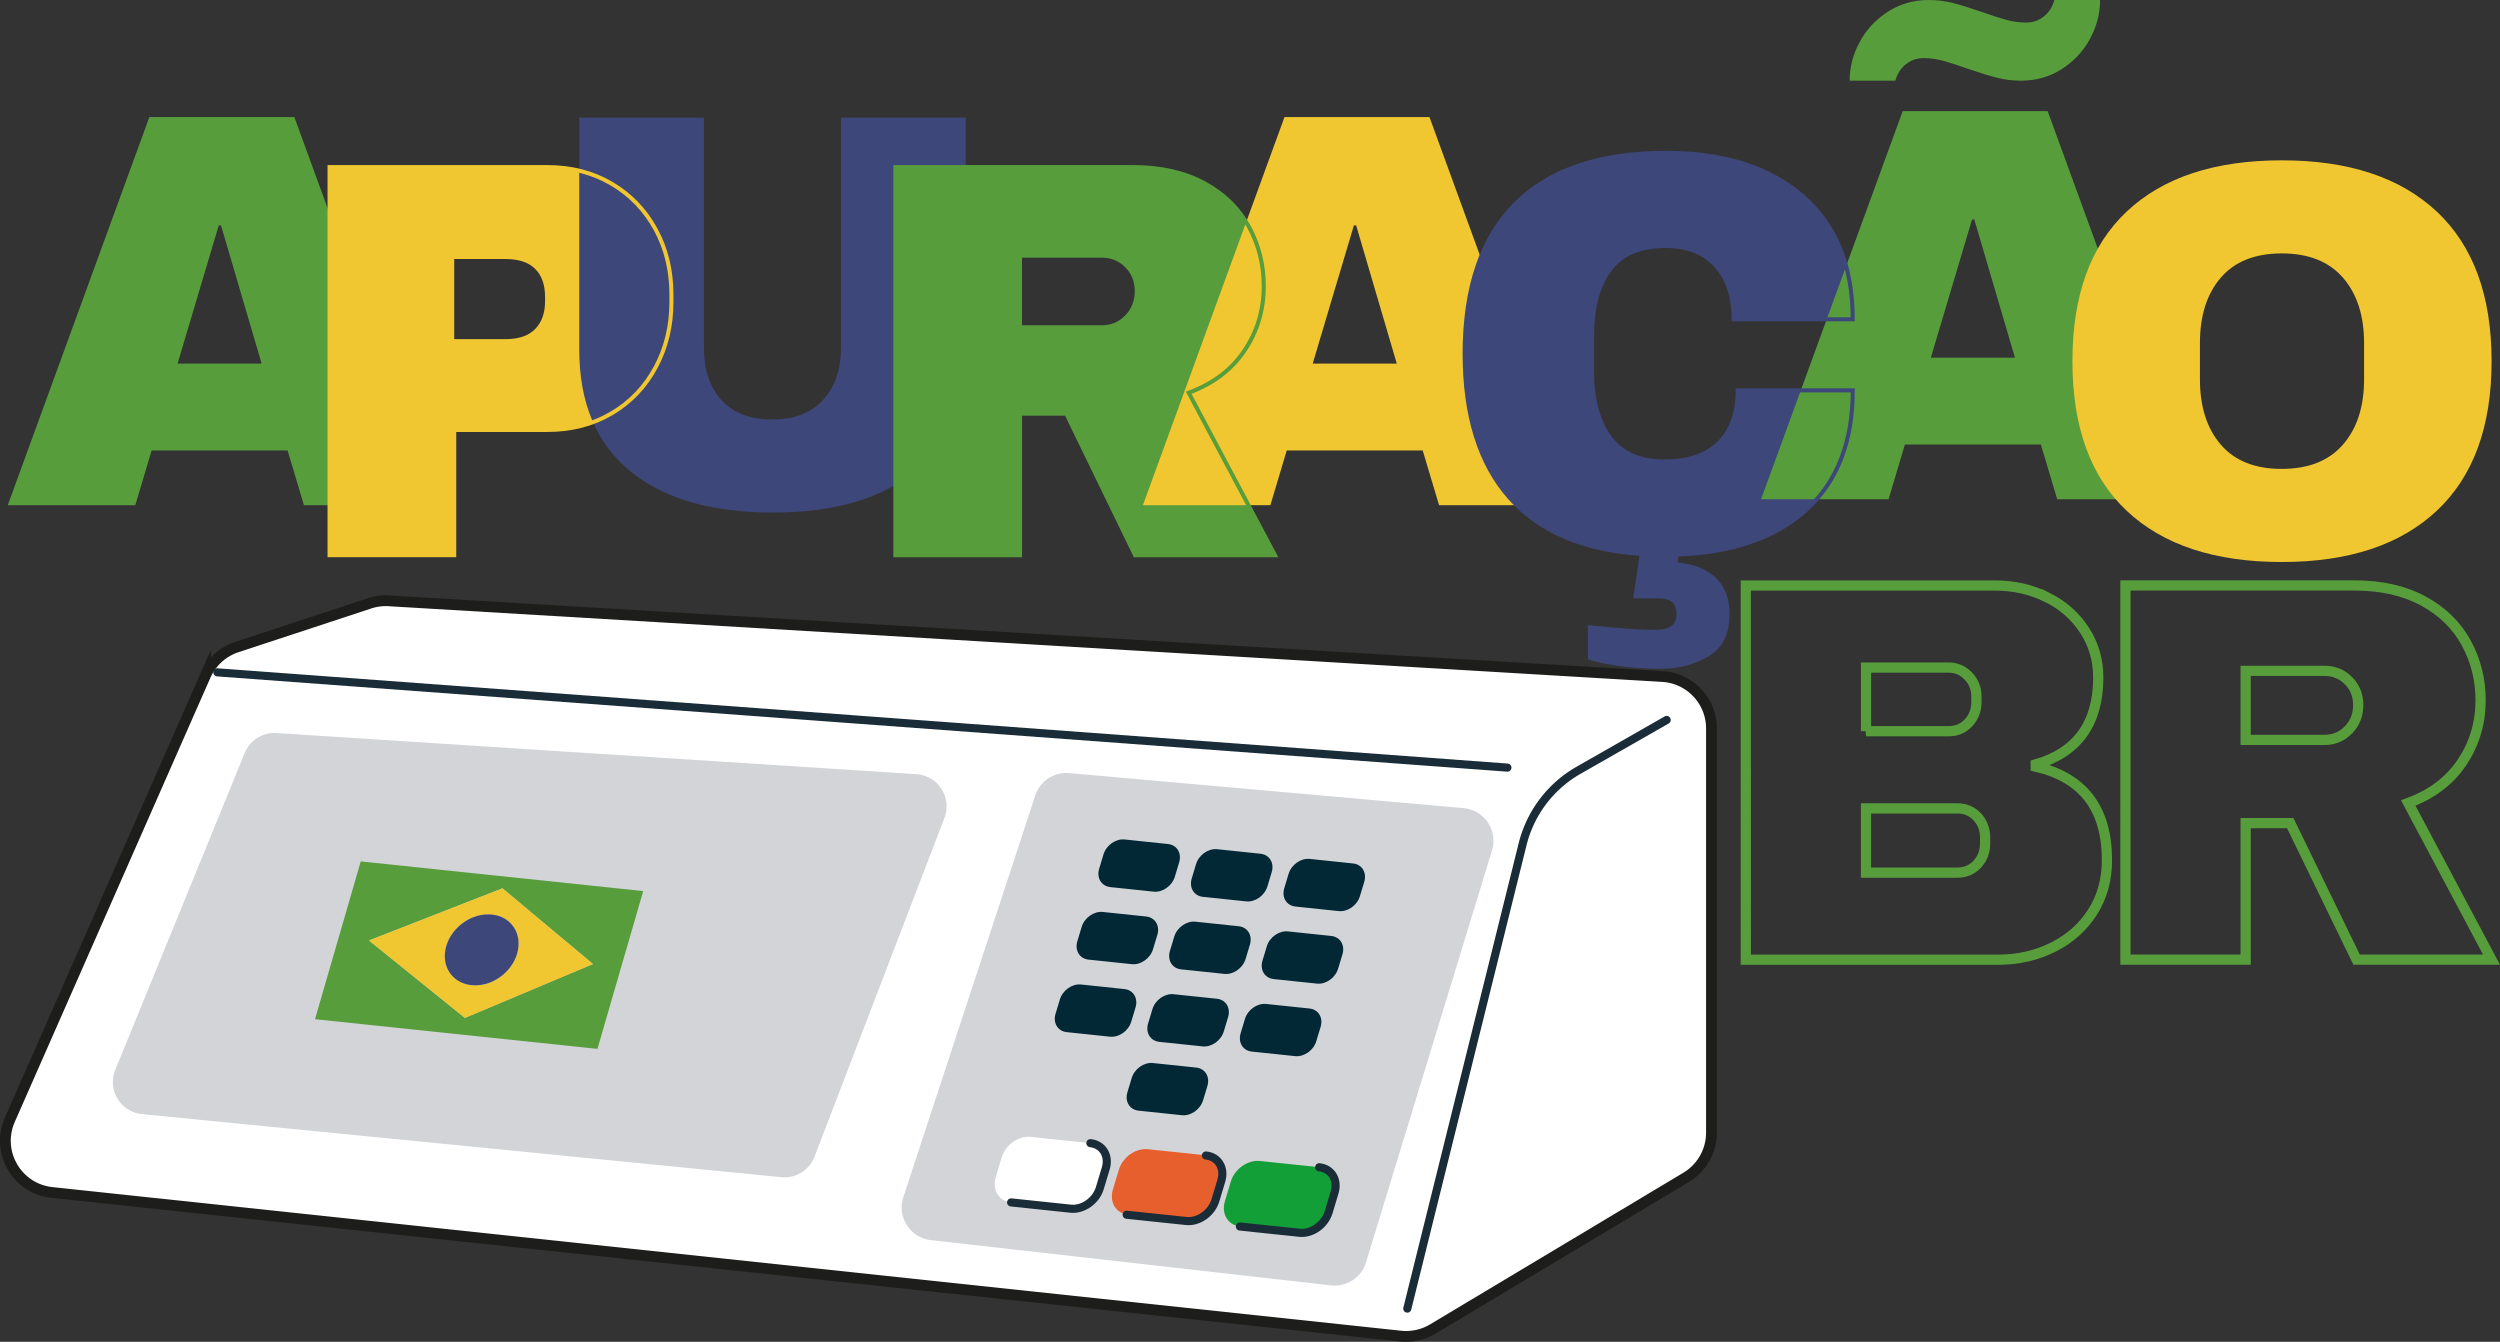
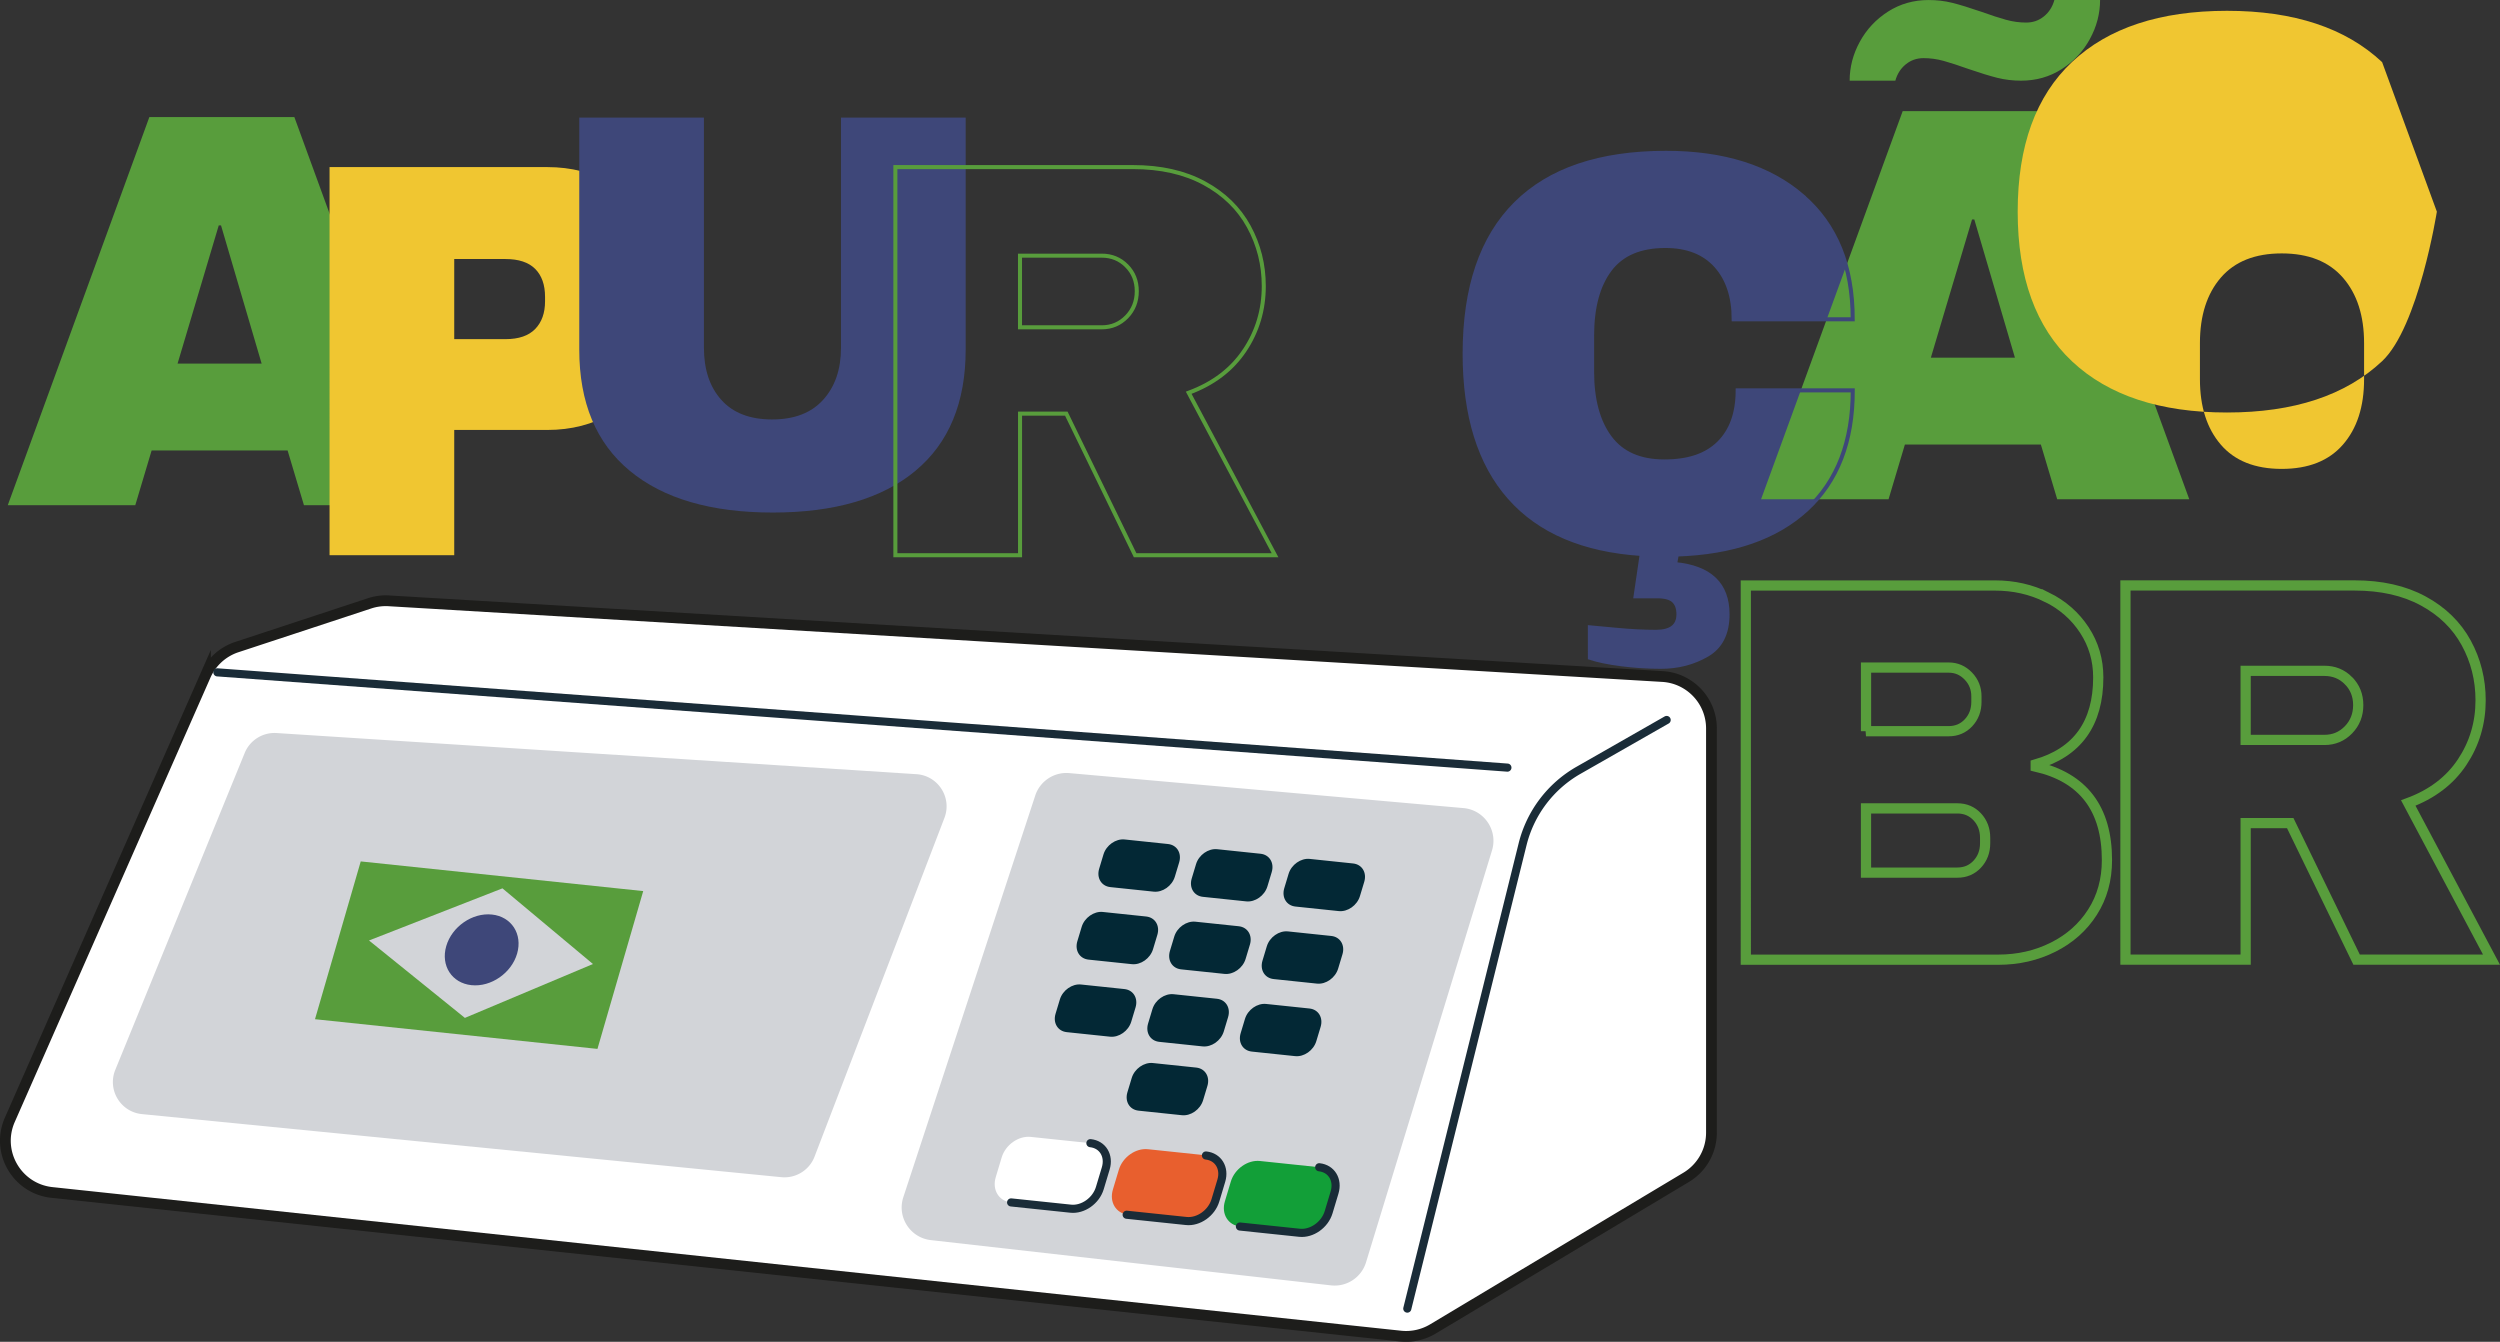
<svg xmlns="http://www.w3.org/2000/svg" viewBox="0 0 978.36 525.1">
  <rect x="0" y="0" width="978.36" height="525.1" fill="#333333" stroke="none" />
  <defs>
    <clipPath id="clippath">
      <path d="m123.27 398.87 17.9-61.76 110.55 11.61-17.91 61.76-110.54-11.61z" style="stroke-width:0;fill:none" />
    </clipPath>
    <style>.cls-5,.cls-6{fill:none}.cls-6{stroke-miterlimit:10}.cls-8{fill:#d2d4d8;mix-blend-mode:multiply}.cls-10,.cls-11,.cls-12,.cls-8,.cls-9{stroke-width:0}.cls-9{fill:#f0c631}.cls-16{isolation:isolate}.cls-10{fill:#589d3c}.cls-11{fill:#032835}.cls-6{stroke:#589d3c}.cls-5{stroke:#1a2c38;stroke-linecap:round;stroke-linejoin:round;stroke-width:3.18px}.cls-12{fill:#3e4779}.cls-6{stroke-width:4px}</style>
  </defs>
  <g class="cls-16">
    <g id="Camada_2" data-name="Camada 2">
      <g id="Camada_1-2" data-name="Camada 1">
        <path d="M80.41 264.36 3.85 438.21c-5.56 12.62 2.77 27 16.49 28.46l527.78 56.2c4.4.47 8.83-.51 12.62-2.78l99.12-59.34a20.38 20.38 0 0 0 9.91-17.48V285.08c0-10.78-8.4-19.69-19.16-20.33l-498.42-29.62c-2.57-.15-5.14.18-7.58.99l-51.93 17.11a20.384 20.384 0 0 0-12.27 11.14Z" style="fill:#fff;stroke:#1d1d1b;stroke-width:4.22px;stroke-miterlimit:10" />
        <path d="M95.75 294.7 45.12 418.67c-3.19 7.81 2.04 16.5 10.44 17.33l250.19 24.68c5.66.56 10.99-2.73 13.02-8.04l50.83-132.56c3.05-7.94-2.48-16.56-10.97-17.11l-250.39-16.1c-5.41-.35-10.44 2.8-12.49 7.82ZM405.13 311.36l-51.62 157.16c-2.54 7.75 2.67 15.87 10.77 16.79l156.57 17.71c6.15.7 11.93-3.09 13.74-9.02l49.3-161.19c2.39-7.81-3.02-15.85-11.16-16.57l-154.25-13.69a12.858 12.858 0 0 0-13.35 8.79Z" class="cls-8" />
        <path d="m426.72 447.37-23.32-2.45c-4.81-.51-9.91 3.09-11.4 8.04l-2.32 7.72c-1.49 4.95 1.2 9.38 6 9.88l23.32 2.45c4.81.51 9.91-3.11 11.4-8.05l2.32-7.72c1.49-4.95-1.2-9.37-6.01-9.87" style="fill:#fff;stroke-width:0" />
        <path d="m472.57 452.19-23.32-2.45c-4.81-.51-9.91 3.09-11.4 8.04l-2.32 7.72c-1.49 4.95 1.2 9.38 6 9.88l23.32 2.45c4.81.51 9.92-3.1 11.41-8.05l2.32-7.72c1.49-4.95-1.21-9.37-6.02-9.87" style="fill:#e85f2e;stroke-width:0" />
        <path d="m516.4 456.8-23.31-2.45c-4.81-.51-9.92 3.09-11.41 8.04l-2.32 7.72c-1.49 4.95 1.21 9.38 6.02 9.88l23.31 2.45c4.82.51 9.92-3.1 11.41-8.05l2.32-7.72c1.49-4.95-1.2-9.37-6.02-9.87" style="fill:#129f38;stroke-width:0" />
        <path d="m395.69 470.56 23.32 2.45c4.81.51 9.91-3.11 11.4-8.05l2.32-7.72c1.49-4.95-1.2-9.37-6.01-9.87M440.91 475.38l23.32 2.45c4.81.51 9.91-3.11 11.4-8.05l2.32-7.72c1.49-4.95-1.2-9.37-6.01-9.87M485.23 479.99l23.32 2.45c4.81.51 9.91-3.11 11.4-8.05l2.32-7.72c1.49-4.95-1.2-9.37-6.01-9.87" class="cls-5" />
        <g class="cls-16">
          <path d="m457.09 330.3-16.96-1.78c-3.49-.37-7.2 2.25-8.29 5.85l-1.69 5.61c-1.08 3.6.88 6.81 4.37 7.18l16.96 1.78c3.5.37 7.2-2.25 8.29-5.85l1.69-5.61c1.08-3.6-.87-6.81-4.37-7.18M493.31 334.11l-16.96-1.78c-3.5-.37-7.2 2.25-8.29 5.85l-1.69 5.61c-1.08 3.6.87 6.81 4.37 7.18l16.96 1.78c3.49.37 7.2-2.25 8.29-5.85l1.69-5.61c1.08-3.6-.88-6.81-4.37-7.18M529.52 337.91l-16.95-1.78c-3.5-.37-7.2 2.25-8.29 5.85l-1.69 5.61c-1.08 3.6.87 6.81 4.37 7.18l16.95 1.78c3.5.37 7.2-2.25 8.29-5.85l1.69-5.61c1.08-3.6-.87-6.81-4.37-7.18M448.55 358.67l-16.96-1.78c-3.49-.37-7.21 2.26-8.29 5.85l-1.69 5.61c-1.08 3.6.88 6.82 4.37 7.19l16.96 1.78c3.5.37 7.21-2.26 8.29-5.86l1.69-5.61c1.08-3.59-.87-6.81-4.37-7.18M484.78 362.48l-16.96-1.78c-3.5-.37-7.21 2.26-8.29 5.85l-1.69 5.61c-1.08 3.6.87 6.82 4.37 7.19l16.96 1.78c3.49.37 7.21-2.26 8.29-5.86l1.69-5.61c1.08-3.59-.88-6.81-4.37-7.18M520.99 366.28l-16.95-1.78c-3.5-.37-7.21 2.26-8.29 5.85l-1.69 5.61c-1.08 3.6.87 6.82 4.37 7.19l16.95 1.78c3.5.37 7.21-2.26 8.29-5.86l1.69-5.61c1.08-3.59-.87-6.81-4.37-7.18M440.02 387.06l-16.96-1.78c-3.49-.37-7.2 2.25-8.29 5.85l-1.69 5.61c-1.08 3.6.88 6.81 4.37 7.18l16.96 1.78c3.5.37 7.2-2.25 8.29-5.85l1.69-5.61c1.08-3.6-.87-6.81-4.37-7.18M476.24 390.86l-16.96-1.78c-3.5-.37-7.2 2.25-8.29 5.85l-1.69 5.61c-1.08 3.6.87 6.81 4.37 7.18l16.96 1.78c3.49.37 7.2-2.25 8.29-5.85l1.69-5.61c1.08-3.6-.88-6.81-4.37-7.18M468.14 417.79l-16.96-1.78c-3.5-.37-7.2 2.25-8.29 5.85l-1.69 5.61c-1.08 3.6.87 6.81 4.37 7.18l16.96 1.78c3.49.37 7.2-2.25 8.29-5.85l1.69-5.61c1.08-3.6-.88-6.81-4.37-7.18M512.45 394.67l-16.95-1.78c-3.5-.37-7.2 2.25-8.29 5.85l-1.69 5.61c-1.08 3.6.87 6.81 4.37 7.18l16.95 1.78c3.5.37 7.2-2.25 8.29-5.85l1.69-5.61c1.08-3.6-.87-6.81-4.37-7.18" class="cls-11" />
        </g>
        <path d="m652.23 281.76-34.47 19.68a46.12 46.12 0 0 0-21.9 28.95l-45.12 181.72M85.07 263.12l504.84 37.28" class="cls-5" />
        <g class="cls-16" style="clip-path:url(#clippath)">
          <path d="m181.93 398.35-37.52-30.3 52.22-20.4 35.42 29.61-50.12 21.09m69.79-49.63L141.17 337.1l-17.91 61.76 110.55 11.62 17.91-61.76" class="cls-10" />
-           <path d="M184.5 385.54c-7.66-.8-12.08-7.64-9.87-15.27s10.22-13.17 17.88-12.37c7.66.8 12.07 7.65 9.86 15.28s-10.21 13.16-17.87 12.36m12.13-37.89-52.22 20.4 37.52 30.3 50.12-21.09-35.42-29.61" class="cls-9" />
          <path d="M192.51 357.9c-7.66-.8-15.67 4.73-17.88 12.37s2.21 14.47 9.87 15.27 15.66-4.73 17.87-12.36-2.2-14.48-9.86-15.28" class="cls-12" />
        </g>
        <path d="m118.95 197.71-6.4-21.42H59.34l-6.4 21.42H3.04l55.41-151.9h56.74L170.6 197.7h-51.66Zm-49.46-55.42h32.9L86.49 88.2h-.88l-16.12 54.09Z" class="cls-10" />
        <path d="M239.36 71.9c7.36 4.34 13.1 10.3 17.22 17.88 4.12 7.58 6.18 16.08 6.18 25.5v2.87c0 9.42-2.06 17.96-6.18 25.61-4.12 7.65-9.86 13.65-17.22 17.99-7.36 4.34-15.75 6.51-25.17 6.51h-36.43v49.01h-48.79V65.39h85.22c9.42 0 17.81 2.17 25.17 6.51Zm-61.6 60.82h20.09c5.15 0 9.01-1.32 11.59-3.97 2.57-2.65 3.86-6.25 3.86-10.82v-1.77c0-4.71-1.29-8.35-3.86-10.93-2.58-2.57-6.44-3.86-11.59-3.86h-20.09v31.35Z" class="cls-9" />
        <path d="M358.28 184.24c-13.1 10.89-31.72 16.34-55.86 16.34s-42.8-5.44-55.97-16.34c-13.17-10.89-19.76-26.71-19.76-47.47V46.03h48.79v90.08c0 8.54 2.28 15.34 6.84 20.42 4.56 5.08 11.18 7.62 19.87 7.62s15.34-2.57 19.98-7.73c4.64-5.15 6.95-11.92 6.95-20.31V46.03h48.79v90.74c0 20.75-6.55 36.58-19.65 47.47Z" class="cls-12" />
-         <path d="M487.05 137.14c-5.01 7.51-12.29 13.03-21.86 16.56l33.78 63.58h-54.75l-26.93-55.41h-18.1v55.41H350.4V65.39h92.95c10.89 0 20.2 2.1 27.93 6.29 7.73 4.19 13.54 9.86 17.44 17 3.9 7.14 5.85 14.9 5.85 23.29 0 9.27-2.5 17.66-7.51 25.17Zm-46.15-33.12c-2.65-2.65-5.89-3.97-9.72-3.97h-32.01v28.04h32.01c3.83 0 7.06-1.36 9.72-4.08 2.65-2.72 3.97-6.07 3.97-10.04s-1.32-7.29-3.97-9.94Z" class="cls-10" />
-         <path d="m563.17 197.71-6.4-21.42h-53.21l-6.4 21.42h-49.89l55.41-151.89h56.74l55.42 151.89h-51.66Zm-49.45-55.42h32.9l-15.9-54.09h-.88l-16.12 54.09Z" class="cls-9" />
        <path d="M705.4 76.72c13.1 11.26 19.65 27.34 19.65 48.24h-46.58c0-8.83-2.32-15.82-6.95-20.97-4.64-5.15-11.22-7.73-19.76-7.73-9.86 0-17.11 3.09-21.75 9.27-4.64 6.18-6.95 14.79-6.95 25.83v14.13c0 10.89 2.32 19.47 6.95 25.72 4.64 6.26 11.74 9.38 21.31 9.38s16.56-2.43 21.42-7.29c4.86-4.86 7.29-11.7 7.29-20.53h45.04c0 20.02-6 35.55-17.99 46.58-12 11.04-28.96 16.92-50.89 17.66l-.66 3.75c13.69 1.32 20.53 7.87 20.53 19.65 0 7.51-2.69 12.8-8.06 15.9-5.37 3.09-11.37 4.64-17.99 4.64-5.15 0-10.3-.33-15.46-.99-5.15-.66-9.27-1.51-12.36-2.54V245.5c1.62.14 5.15.48 10.6.99 5.44.51 10.52.77 15.23.77 5.88 0 8.83-2.28 8.83-6.84 0-2.36-.63-4.12-1.88-5.3-1.25-1.18-3.42-1.77-6.51-1.77h-8.39l2.43-16.56c-22.82-1.47-40.07-8.83-51.77-22.08-11.7-13.25-17.55-32.01-17.55-56.3 0-25.9 6.66-45.48 19.98-58.73S626.09 59.81 652 59.81c22.52 0 40.33 5.63 53.43 16.89Z" class="cls-12" />
        <path d="m805.08 195.39-6.4-21.42h-53.21l-6.4 21.42h-49.89L744.6 43.5h56.74l55.42 151.89H805.1Zm12.81-180.16c-2.65 4.86-6.33 8.8-11.04 11.81-4.71 3.02-10.01 4.53-15.9 4.53-3.24 0-6.33-.37-9.27-1.1-2.95-.74-6.77-1.91-11.48-3.53-3.68-1.32-6.85-2.35-9.49-3.09-2.65-.74-5.3-1.1-7.95-1.1s-4.97.81-6.95 2.43c-1.99 1.62-3.35 3.75-4.08 6.4h-17.88c0-5.3 1.32-10.38 3.97-15.23 2.65-4.86 6.33-8.79 11.04-11.81 4.71-3.01 10.01-4.53 15.89-4.53 3.24 0 6.33.37 9.27 1.1 2.94.74 6.77 1.91 11.48 3.53 3.68 1.32 6.85 2.36 9.49 3.09 2.65.74 5.3 1.1 7.95 1.1s4.97-.81 6.95-2.43c1.99-1.62 3.35-3.75 4.08-6.4h17.88c0 5.3-1.32 10.38-3.97 15.23Zm-62.26 124.74h32.9l-15.9-54.09h-.88l-16.12 54.09Z" class="cls-10" />
-         <path d="M953.65 82.83c14.27 13.4 21.42 32.9 21.42 58.51s-7.14 45.11-21.42 58.51c-14.28 13.4-34.52 20.09-60.71 20.09s-46.4-6.66-60.6-19.98c-14.21-13.32-21.31-32.86-21.31-58.62s7.1-45.29 21.31-58.62c14.2-13.32 34.4-19.98 60.6-19.98s46.43 6.7 60.71 20.09Zm-84.55 25.83c-5.45 6.33-8.17 14.87-8.17 25.61v14.13c0 10.75 2.72 19.28 8.17 25.61 5.44 6.33 13.39 9.49 23.84 9.49s18.44-3.16 23.95-9.49c5.52-6.33 8.28-14.86 8.28-25.61v-14.13c0-10.74-2.76-19.28-8.28-25.61-5.52-6.33-13.5-9.49-23.95-9.49s-18.4 3.17-23.84 9.49Z" class="cls-9" />
+         <path d="M953.65 82.83s-7.14 45.11-21.42 58.51c-14.28 13.4-34.52 20.09-60.71 20.09s-46.4-6.66-60.6-19.98c-14.21-13.32-21.31-32.86-21.31-58.62s7.1-45.29 21.31-58.62c14.2-13.32 34.4-19.98 60.6-19.98s46.43 6.7 60.71 20.09Zm-84.55 25.83c-5.45 6.33-8.17 14.87-8.17 25.61v14.13c0 10.75 2.72 19.28 8.17 25.61 5.44 6.33 13.39 9.49 23.84 9.49s18.44-3.16 23.95-9.49c5.52-6.33 8.28-14.86 8.28-25.61v-14.13c0-10.74-2.76-19.28-8.28-25.61-5.52-6.33-13.5-9.49-23.95-9.49s-18.4 3.17-23.84 9.49Z" class="cls-9" />
        <path d="M801.02 233.69c6.17 3.05 11.07 7.34 14.69 12.88 3.62 5.53 5.43 11.71 5.43 18.52 0 18.02-8.16 29.37-24.48 34.06v.85c18.59 4.26 27.88 16.46 27.88 36.61 0 7.66-1.88 14.44-5.64 20.33-3.76 5.89-8.91 10.47-15.43 13.73-6.53 3.27-13.7 4.9-21.5 4.9h-98.76V229.13h97.48c7.38 0 14.15 1.53 20.33 4.58Zm-70.77 52.46h32.35c3.12 0 5.71-1.1 7.77-3.3 2.05-2.2 3.09-4.93 3.09-8.19v-2.13c0-3.12-1.06-5.78-3.19-7.98s-4.68-3.3-7.66-3.3h-32.35v24.9Zm0 55.34h35.76c3.12 0 5.71-1.1 7.77-3.3 2.05-2.2 3.09-4.93 3.09-8.2v-2.13c0-3.26-1.03-5.99-3.09-8.2-2.06-2.2-4.65-3.3-7.77-3.3h-35.76v25.12ZM963.53 298.29c-4.82 7.24-11.85 12.56-21.07 15.96l32.57 61.3h-52.79l-25.97-53.43h-17.45v53.43h-47.04V229.11h89.61c10.5 0 19.48 2.02 26.93 6.07 7.45 4.04 13.05 9.51 16.81 16.39 3.76 6.88 5.64 14.37 5.64 22.46 0 8.94-2.42 17.03-7.24 24.26Zm-44.48-31.93c-2.55-2.55-5.68-3.83-9.37-3.83h-30.86v27.03h30.86c3.69 0 6.81-1.31 9.37-3.94 2.55-2.62 3.83-5.85 3.83-9.68s-1.28-7.02-3.83-9.58Z" class="cls-6" />
-         <path d="M239.36 71.9c7.36 4.34 13.1 10.3 17.22 17.88 4.12 7.58 6.18 16.08 6.18 25.5v2.87c0 9.42-2.06 17.96-6.18 25.61-4.12 7.65-9.86 13.65-17.22 17.99-7.36 4.34-15.75 6.51-25.17 6.51h-36.43v49.01h-48.79V65.39h85.22c9.42 0 17.81 2.17 25.17 6.51Z" style="stroke-miterlimit:10;stroke-width:1.58px;fill:none;stroke:#f0c631" />
        <path d="M487.05 137.14c-5.01 7.51-12.29 13.03-21.86 16.56l33.78 63.58h-54.75l-26.93-55.41h-18.1v55.41H350.4V65.39h92.95c10.89 0 20.2 2.1 27.93 6.29 7.73 4.19 13.54 9.86 17.44 17 3.9 7.14 5.85 14.9 5.85 23.29 0 9.27-2.5 17.66-7.51 25.17Zm-46.15-33.12c-2.65-2.65-5.89-3.97-9.72-3.97h-32.01v28.04h32.01c3.83 0 7.06-1.36 9.72-4.08 2.65-2.72 3.97-6.07 3.97-10.04s-1.32-7.29-3.97-9.94Z" style="stroke:#589d3c;stroke-miterlimit:10;stroke-width:1.58px;fill:none" />
        <path d="M705.4 76.72c13.1 11.26 19.65 27.34 19.65 48.24h-46.58c0-8.83-2.32-15.82-6.95-20.97-4.64-5.15-11.22-7.73-19.76-7.73-9.86 0-17.11 3.09-21.75 9.27-4.64 6.18-6.95 14.79-6.95 25.83v14.13c0 10.89 2.32 19.47 6.95 25.72 4.64 6.26 11.74 9.38 21.31 9.38s16.56-2.43 21.42-7.29c4.86-4.86 7.29-11.7 7.29-20.53h45.04c0 20.02-6 35.55-17.99 46.58-12 11.04-28.96 16.92-50.89 17.66l-.66 3.75c13.69 1.32 20.53 7.87 20.53 19.65 0 7.51-2.69 12.8-8.06 15.9-5.37 3.09-11.37 4.64-17.99 4.64-5.15 0-10.3-.33-15.46-.99-5.15-.66-9.27-1.51-12.36-2.54V245.5c1.62.14 5.15.48 10.6.99 5.44.51 10.52.77 15.23.77 5.88 0 8.83-2.28 8.83-6.84 0-2.36-.63-4.12-1.88-5.3-1.25-1.18-3.42-1.77-6.51-1.77h-8.39l2.43-16.56c-22.82-1.47-40.07-8.83-51.77-22.08-11.7-13.25-17.55-32.01-17.55-56.3 0-25.9 6.66-45.48 19.98-58.73S626.09 59.81 652 59.81c22.52 0 40.33 5.63 53.43 16.89Z" style="stroke:#3e4779;stroke-miterlimit:10;stroke-width:1.58px;fill:none" />
      </g>
    </g>
  </g>
</svg>